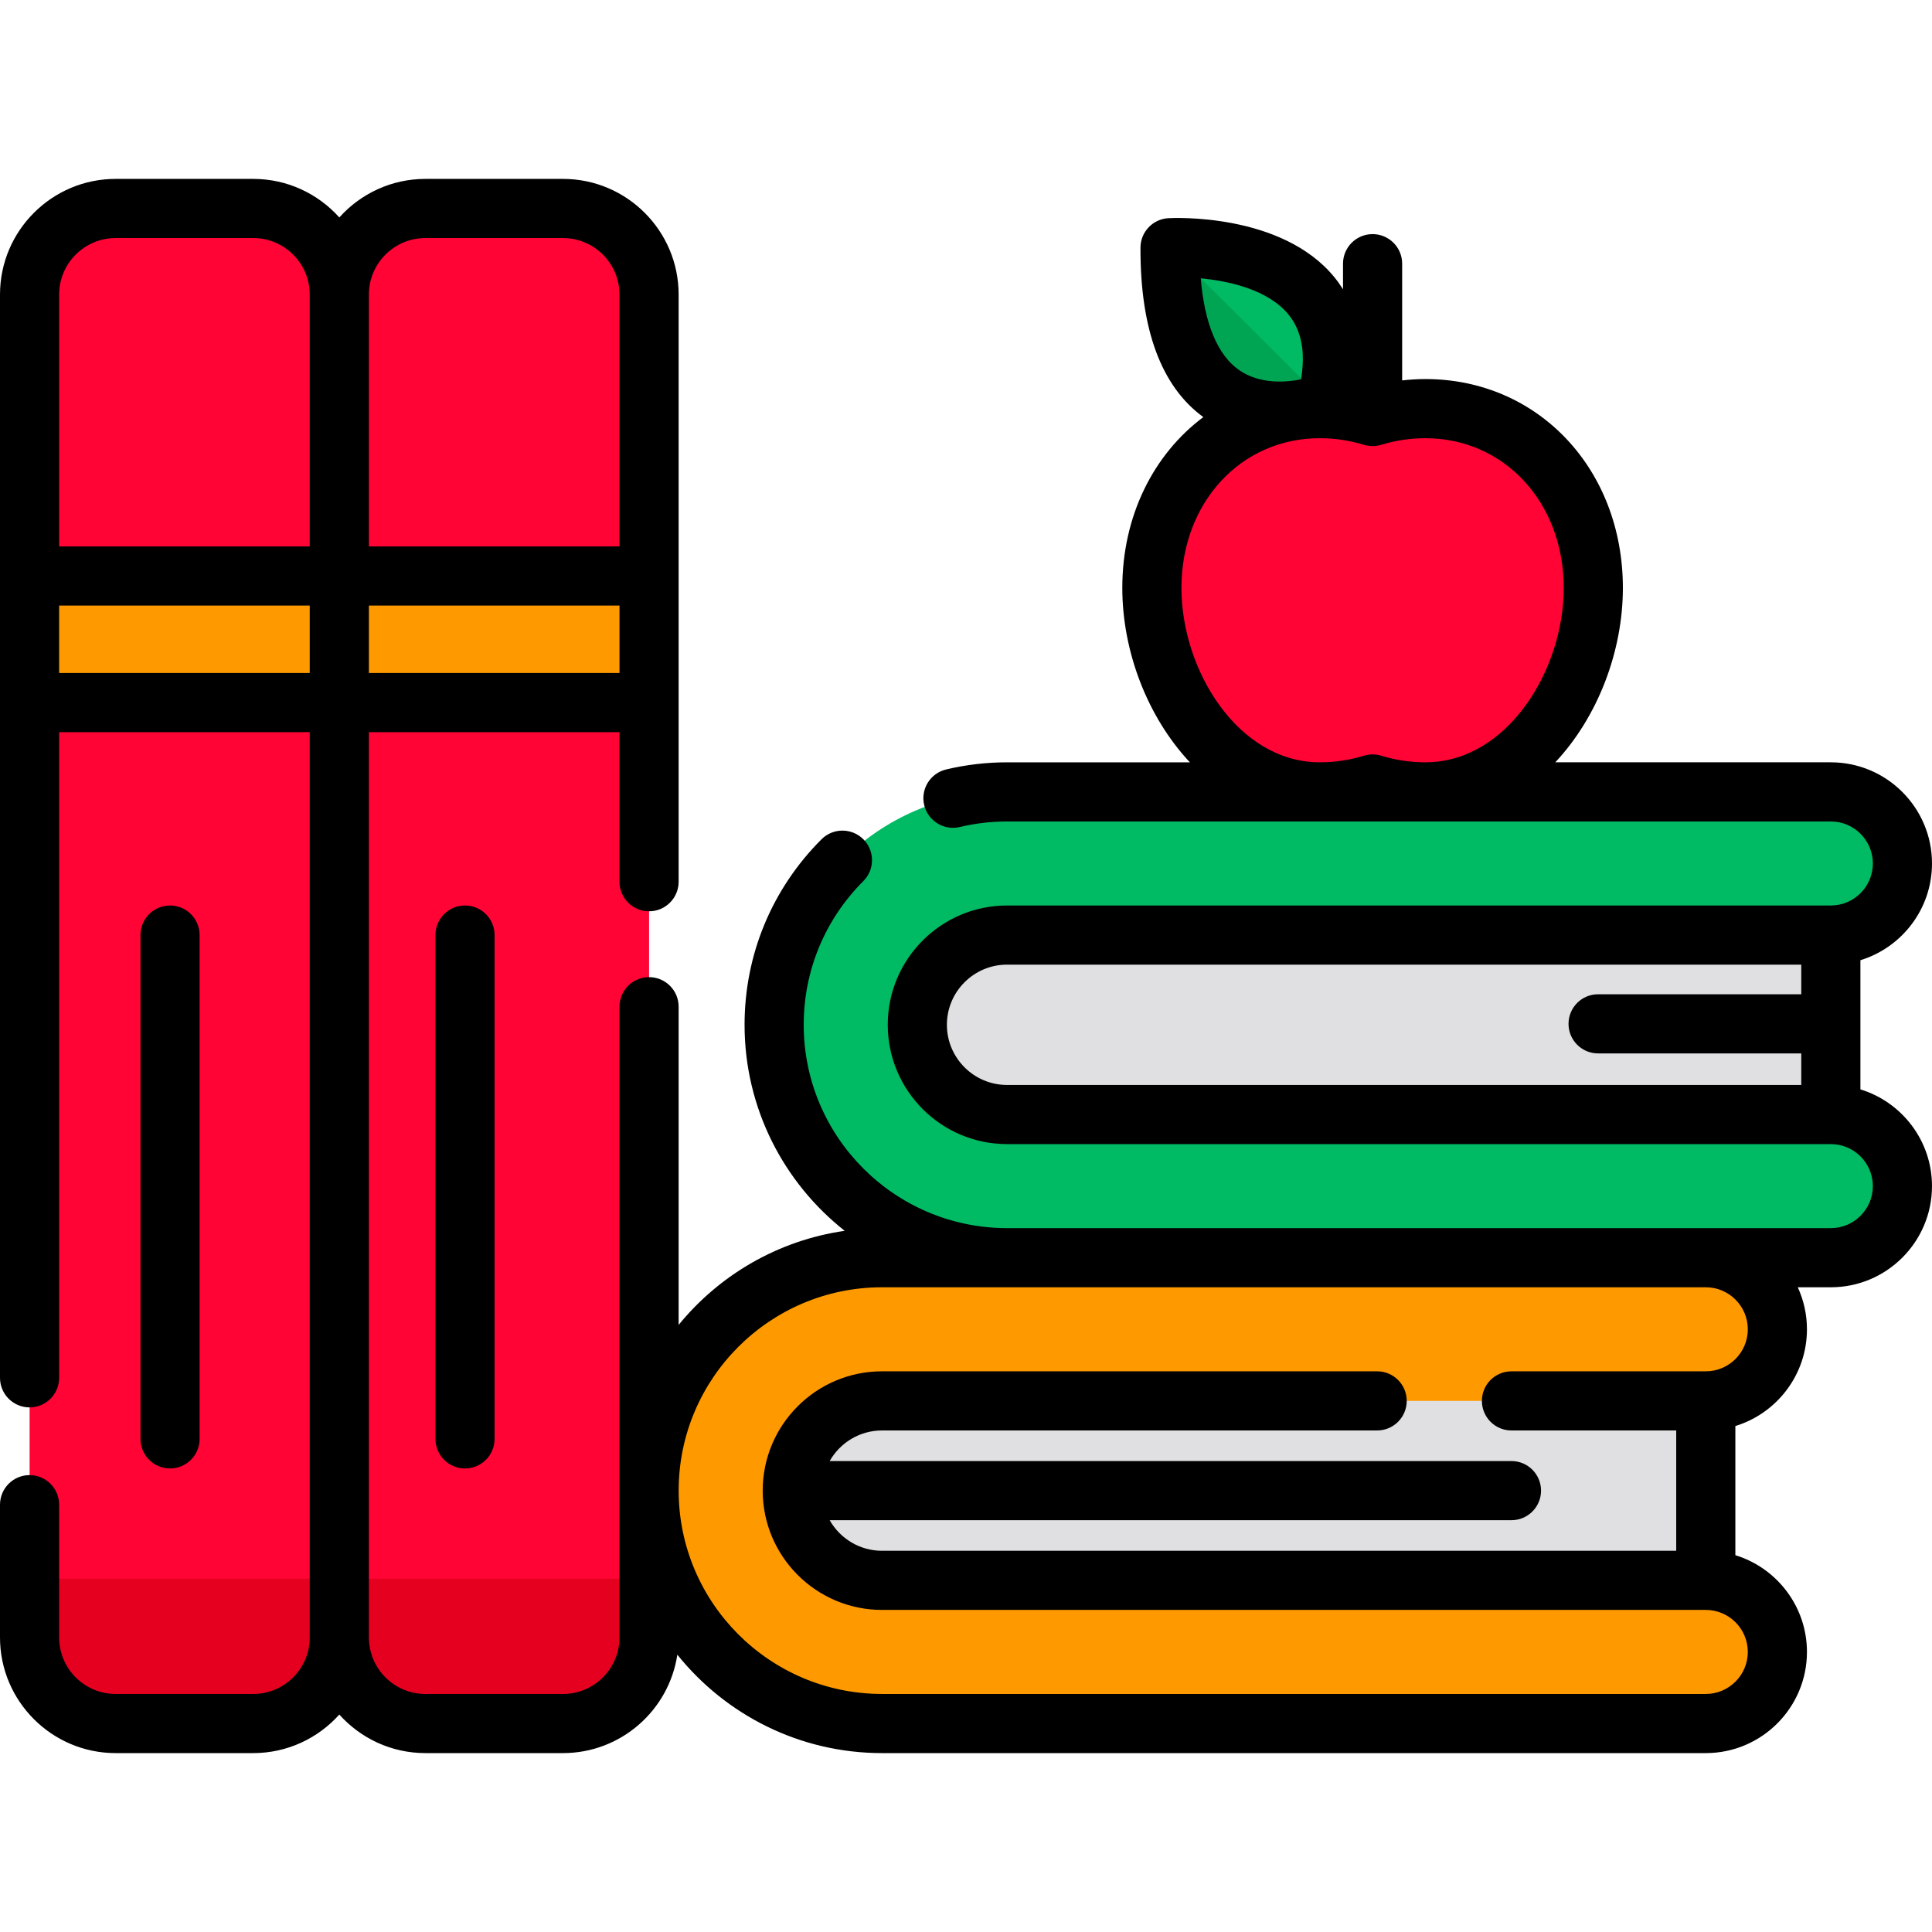
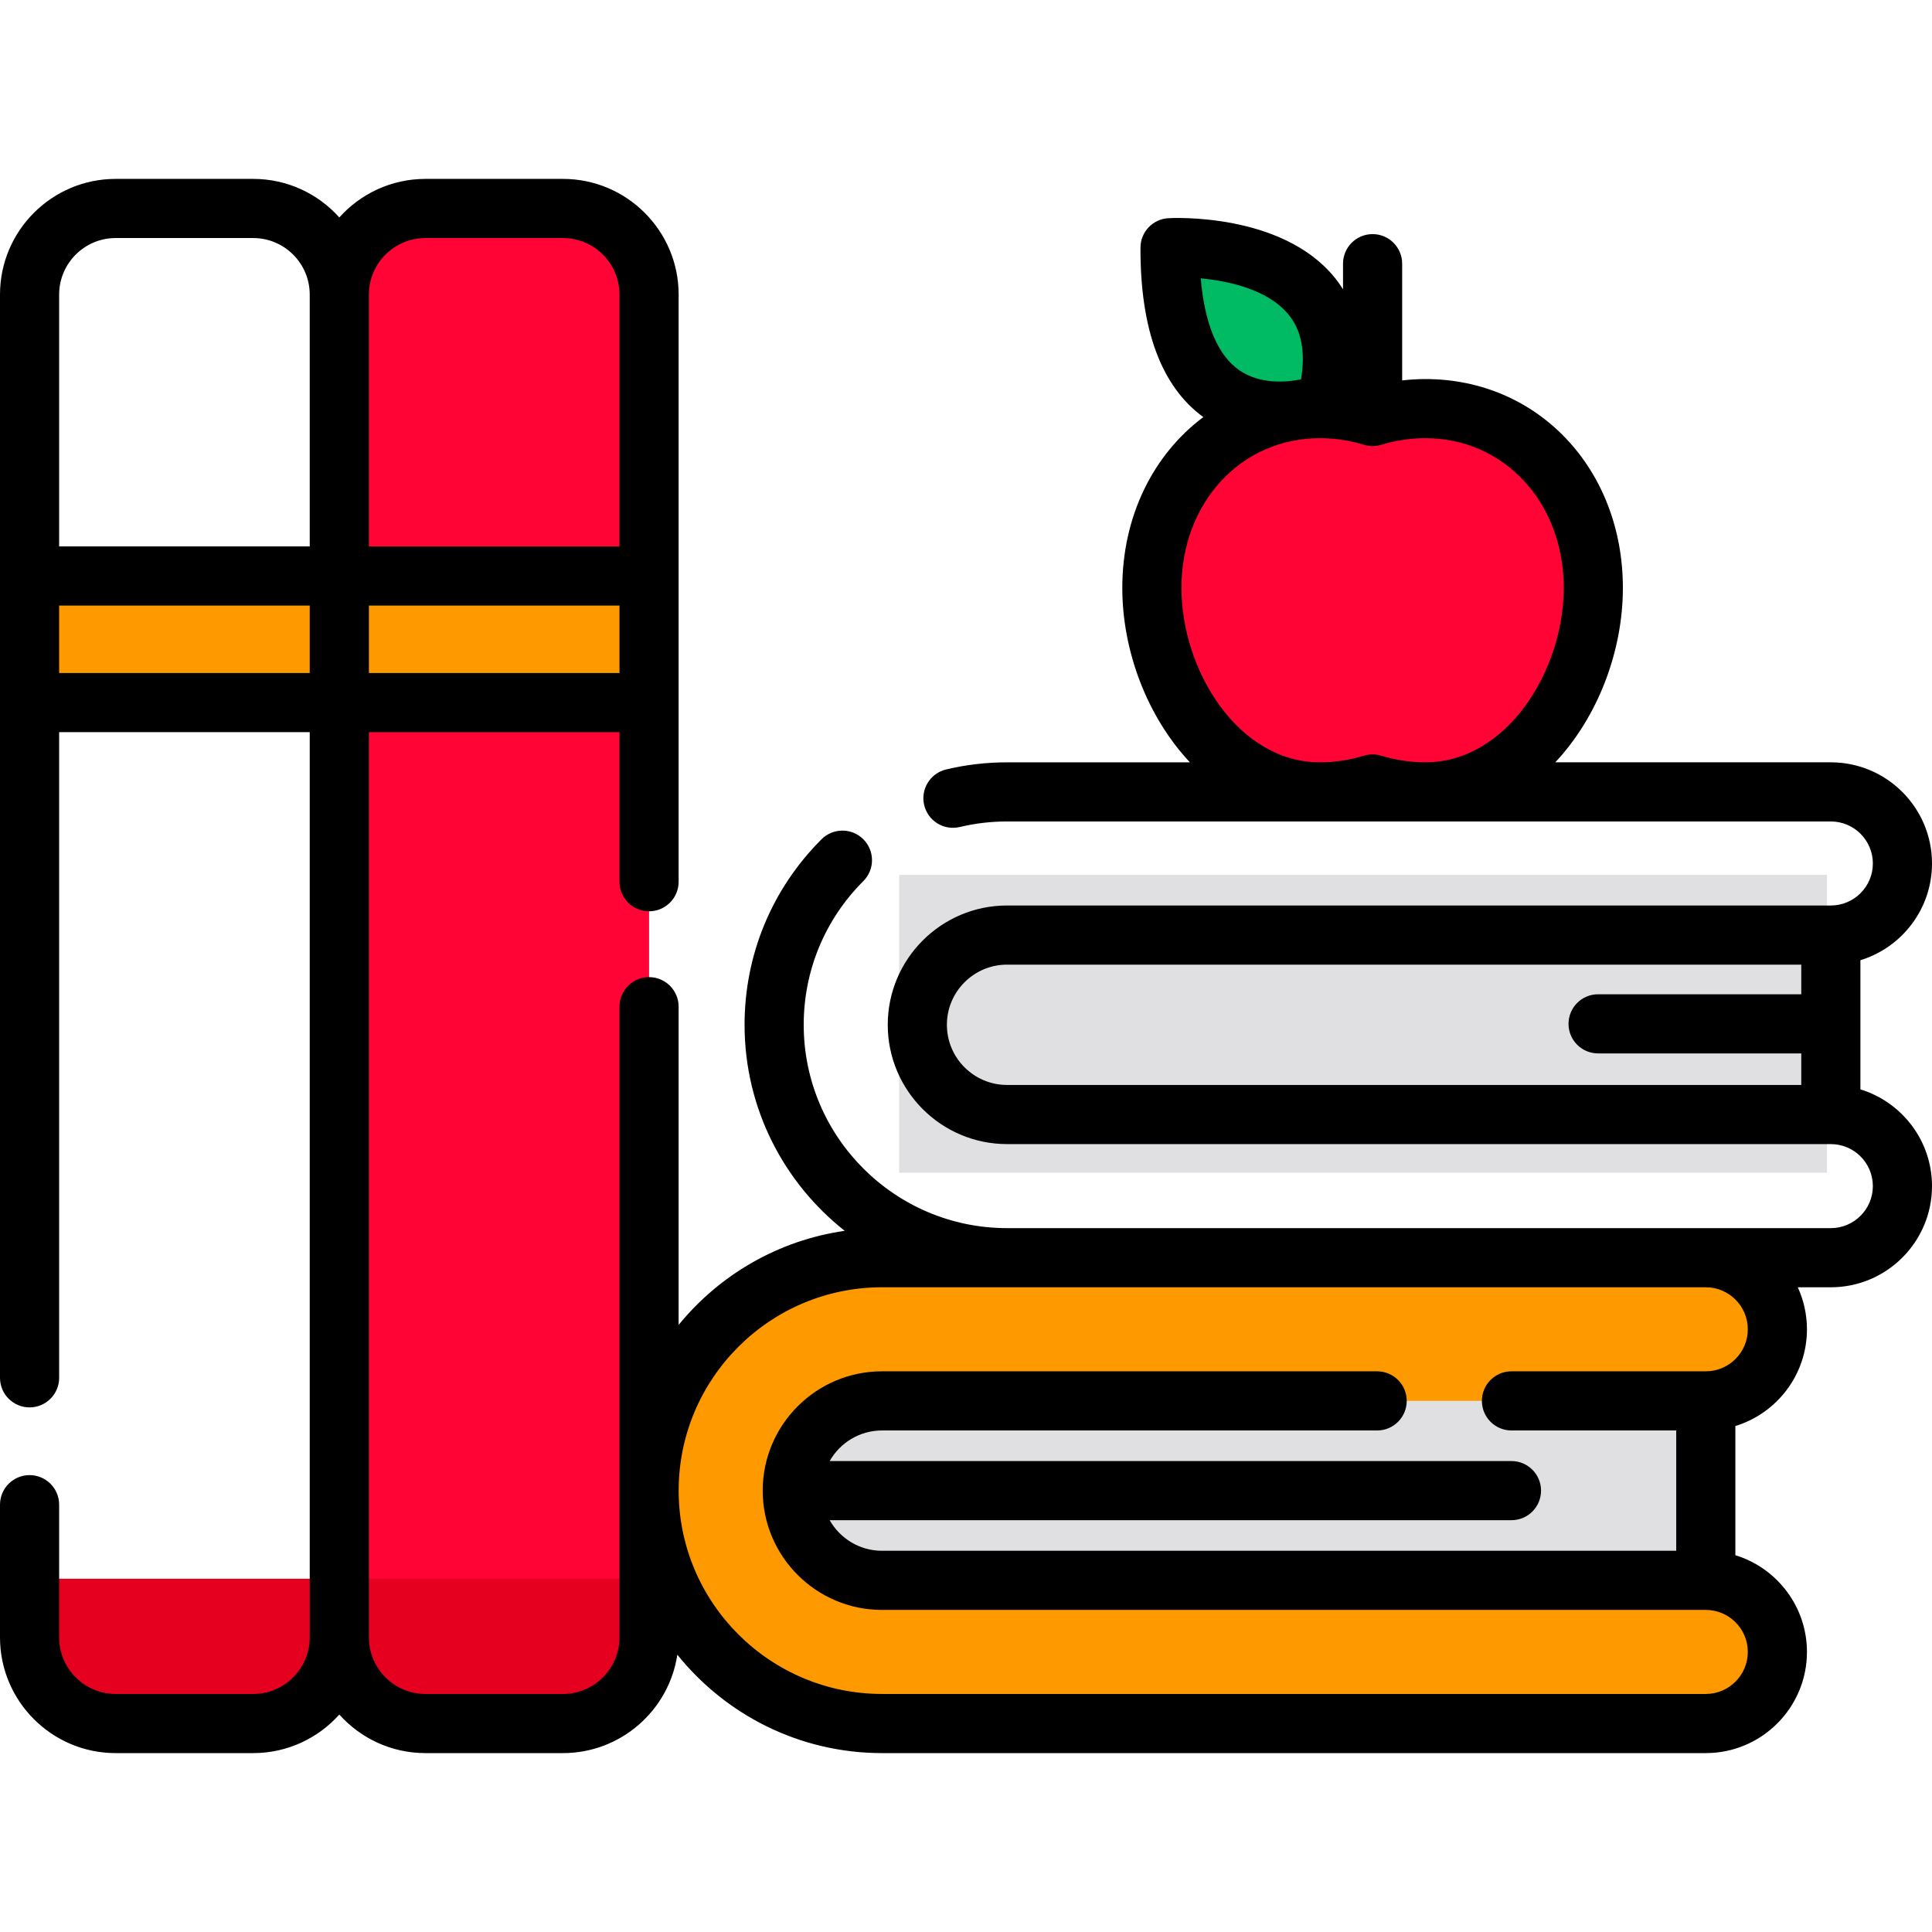
<svg xmlns="http://www.w3.org/2000/svg" version="1.1" id="Layer_1" x="0px" y="0px" viewBox="0 0 512 512" style="enable-background:new 0 0 512 512;" xml:space="preserve">
  <path style="fill:#FF0435;" d="M377.738,108.29c-4.869,0-9.565,0.736-13.988,2.096c-4.423-1.36-9.119-2.096-13.988-2.096  c-26.246,0-44.505,21.276-44.505,47.522c0,26.246,18.26,54.045,44.505,54.045c4.869,0,9.565-0.736,13.988-2.096  c4.423,1.36,9.119,2.096,13.988,2.096c26.246,0,44.505-27.8,44.505-54.045C422.243,129.566,403.984,108.29,377.738,108.29z" />
  <path style="fill:#00BA64;" d="M351.441,106.819c0,0-41.565,16.251-41.367-41.175C310.072,65.644,362.968,62.689,351.441,106.819z" />
-   <path style="fill:#00A553;" d="M310.072,65.644l41.367,41.175C351.441,106.819,309.875,123.07,310.072,65.644z" />
  <path style="fill:#FF0435;" d="M172.015,78.06v355.881c0,12.598-10.23,22.812-22.828,22.812h-36.443  c-12.597,0-22.812-10.215-22.812-22.812V78.06c0-12.598,10.215-22.812,22.812-22.812h36.443  C161.786,55.247,172.015,65.462,172.015,78.06z" />
  <rect x="89.924" y="152.639" style="fill:#FF9900;" width="82.087" height="33.552" />
  <path style="fill:#E60020;" d="M89.932,418.378v15.563c0,12.598,10.215,22.812,22.812,22.812h36.443  c12.597,0,22.828-10.215,22.828-22.812v-15.563H89.932z" />
-   <path style="fill:#FF0435;" d="M89.929,78.054v355.891c0,12.594-10.237,22.806-22.831,22.806H30.655  c-12.594,0-22.806-10.212-22.806-22.806V78.054c0-12.594,10.212-22.806,22.806-22.806h36.443  C79.692,55.248,89.929,65.46,89.929,78.054z" />
  <rect x="7.837" y="152.639" style="fill:#FF9900;" width="82.087" height="33.552" />
  <path style="fill:#E60020;" d="M7.843,418.378v15.563c0,12.598,10.215,22.812,22.812,22.812h36.443  c12.597,0,22.828-10.215,22.828-22.812v-15.563H7.843z" />
  <rect x="205.155" y="355.318" style="fill:#E0E0E3;" width="245.885" height="78.921" />
  <path style="fill:#FF9900;" d="M452.052,456.753H233.739c-34.035,0-61.724-27.69-61.724-61.723c0-34.035,27.69-61.724,61.724-61.724  h218.312c10.478,0,18.972,8.495,18.972,18.972c0,10.478-8.495,18.972-18.972,18.972H233.739c-13.111,0-23.78,10.667-23.78,23.78  c0,13.111,10.667,23.778,23.78,23.778h218.312c10.478,0,18.972,8.495,18.972,18.972  C471.024,448.258,462.529,456.753,452.052,456.753z" />
  <rect x="238.289" y="231.863" style="fill:#E0E0E3;" width="245.885" height="78.921" />
-   <path style="fill:#00BA64;" d="M485.191,333.305H266.879c-34.035,0-61.724-27.69-61.724-61.723c0-34.035,27.69-61.724,61.724-61.724  h218.312c10.478,0,18.972,8.495,18.972,18.972c0,10.478-8.495,18.972-18.972,18.972H266.879c-13.111,0-23.78,10.667-23.78,23.78  c0,13.111,10.667,23.778,23.78,23.778h218.312c10.478,0,18.972,8.495,18.972,18.972  C504.163,324.811,495.668,333.305,485.191,333.305z" />
  <path d="M493.028,288.695v-34.227c10.971-3.36,18.972-13.582,18.972-25.638c0-14.782-12.027-26.809-26.809-26.809H412.17  c11.308-12.071,17.91-29.469,17.91-46.209c0-31.56-22.502-55.359-52.342-55.359c-2.063,0-4.113,0.135-6.151,0.362V69.878  c0-4.329-3.508-7.837-7.837-7.837c-4.329,0-7.837,3.508-7.837,7.837v6.781c-0.698-1.107-1.46-2.182-2.304-3.213  c-13.984-17.098-42.762-15.692-43.973-15.626c-4.142,0.232-7.385,3.65-7.4,7.798c-0.075,21.733,5.538,36.825,16.657,44.916  c-13.179,9.852-21.471,26.131-21.471,45.279c0,16.739,6.602,34.138,17.909,46.209h-48.452c-5.453,0-10.89,0.637-16.158,1.895  c-4.21,1.005-6.808,5.233-5.802,9.443s5.233,6.805,9.443,5.802c4.077-0.974,8.29-1.467,12.518-1.467h218.313  c6.14,0,11.135,4.996,11.135,11.135c0,6.14-4.996,11.135-11.135,11.135H266.878c-17.433,0-31.615,14.182-31.615,31.617  c0,17.433,14.182,31.615,31.615,31.615h218.313c6.14,0,11.135,4.996,11.135,11.135s-4.996,11.135-11.135,11.135h-33.139H266.878  c-29.714,0-53.887-24.174-53.887-53.886c0-14.367,5.613-27.891,15.804-38.084c3.061-3.061,3.061-8.023,0-11.082  c-3.061-3.059-8.023-3.061-11.082,0.001c-13.152,13.152-20.395,30.613-20.395,49.167c0,22.123,10.394,41.851,26.54,54.601  c-17.671,2.526-33.219,11.708-44.013,24.928v-84.325c0-4.329-3.509-7.837-7.837-7.837c-4.328,0-7.837,3.508-7.837,7.837V433.94  c0,8.26-6.72,14.98-14.98,14.98h-36.448c-8.26,0-14.98-6.72-14.98-14.98V194.026h66.409v39.641c0,4.329,3.509,7.837,7.837,7.837  c4.328,0,7.837-3.508,7.837-7.837V78.062c0-16.902-13.751-30.653-30.653-30.653h-36.448c-9.056,0-17.204,3.951-22.821,10.215  c-5.616-6.264-13.764-10.215-22.821-10.215h-36.45C13.751,47.409,0,61.16,0,78.062v287.075c0,4.329,3.509,7.837,7.837,7.837  s7.837-3.508,7.837-7.837V194.026h66.408v239.912c0,8.26-6.72,14.98-14.98,14.98H30.653c-8.26,0-14.98-6.72-14.98-14.98v-35.181  c0-4.329-3.509-7.837-7.837-7.837S0,394.428,0,398.757v35.181c0,16.902,13.751,30.653,30.653,30.653h36.448  c9.056,0,17.204-3.951,22.821-10.215c5.616,6.264,13.764,10.215,22.821,10.215h36.448c15.347,0,28.095-11.338,30.31-26.079  c12.759,15.883,32.326,26.078,54.238,26.078h218.313c14.782,0,26.809-12.027,26.809-26.809c0-12.057-8.002-22.277-18.972-25.638  v-34.227c10.971-3.36,18.972-13.582,18.972-25.638c0-3.972-0.875-7.742-2.431-11.135h8.761c14.782,0,26.809-12.027,26.809-26.809  C512,302.275,503.998,292.055,493.028,288.695z M341.477,83.368c3.431,4.196,4.525,9.838,3.31,17.167  c-4.149,0.819-10.918,1.306-16.313-2.391c-5.761-3.947-9.255-12.305-10.261-24.388C325.455,74.454,335.983,76.651,341.477,83.368z   M313.095,155.812c0-22.624,15.763-39.685,36.668-39.685c3.967,0,7.886,0.586,11.651,1.741c0.342,0.107,0.696,0.182,1.056,0.241  c1.207,0.202,2.449,0.123,3.622-0.242c3.765-1.154,7.683-1.74,11.647-1.74c20.904,0,36.669,17.061,36.669,39.685  c0,21.856-15.059,46.209-36.669,46.209c-3.981,0-7.911-0.588-11.683-1.749c-1.494-0.461-3.116-0.461-4.61,0  c-3.771,1.16-7.702,1.749-11.683,1.749C328.154,202.021,313.095,177.668,313.095,155.812z M250.936,271.582  c0-8.791,7.151-15.943,15.942-15.943h210.476v7.853h-53.844c-4.329,0-7.837,3.508-7.837,7.837c0,4.329,3.508,7.837,7.837,7.837  h53.844v8.358H266.878C258.088,287.524,250.936,280.372,250.936,271.582z M97.763,178.353v-17.871h66.409v17.871H97.763z   M112.742,63.083h36.448c8.26,0,14.98,6.72,14.98,14.98v66.747H97.763V78.062C97.763,69.802,104.482,63.083,112.742,63.083z   M30.653,63.083h36.448c8.26,0,14.98,6.72,14.98,14.98v66.747H15.673V78.062C15.673,69.802,22.393,63.083,30.653,63.083z   M15.673,178.353v-17.871h66.408v17.871H15.673z M463.188,352.278c0,6.14-4.996,11.135-11.135,11.135h-51.498  c-4.329,0-7.837,3.508-7.837,7.837s3.508,7.837,7.837,7.837h43.661v31.885H233.739c-5.941,0-11.125-3.273-13.867-8.105h180.683  c4.329,0,7.837-3.508,7.837-7.837c0-4.329-3.508-7.837-7.837-7.837H219.873c2.742-4.833,7.926-8.106,13.867-8.106h131.219  c4.329,0,7.837-3.508,7.837-7.837s-3.508-7.837-7.837-7.837H233.739c-17.433,0-31.615,14.182-31.615,31.617  c0,17.433,14.182,31.615,31.615,31.615h218.313c6.14,0,11.135,4.996,11.135,11.135s-4.996,11.135-11.135,11.135H233.739  c-29.714,0-53.887-24.174-53.887-53.886c0-29.715,24.174-53.887,53.887-53.887h33.139h185.174  C458.192,341.141,463.188,346.138,463.188,352.278z" />
-   <path d="M52.898,381.323V247.802c0-4.329-3.509-7.837-7.837-7.837s-7.837,3.508-7.837,7.837v133.52c0,4.329,3.509,7.837,7.837,7.837  S52.898,385.651,52.898,381.323z" />
-   <path d="M115.395,247.802v133.52c0,4.329,3.509,7.837,7.837,7.837s7.837-3.508,7.837-7.837v-133.52c0-4.329-3.509-7.837-7.837-7.837  S115.395,243.474,115.395,247.802z" />
  <g>
</g>
  <g>
</g>
  <g>
</g>
  <g>
</g>
  <g>
</g>
  <g>
</g>
  <g>
</g>
  <g>
</g>
  <g>
</g>
  <g>
</g>
  <g>
</g>
  <g>
</g>
  <g>
</g>
  <g>
</g>
  <g>
</g>
</svg>